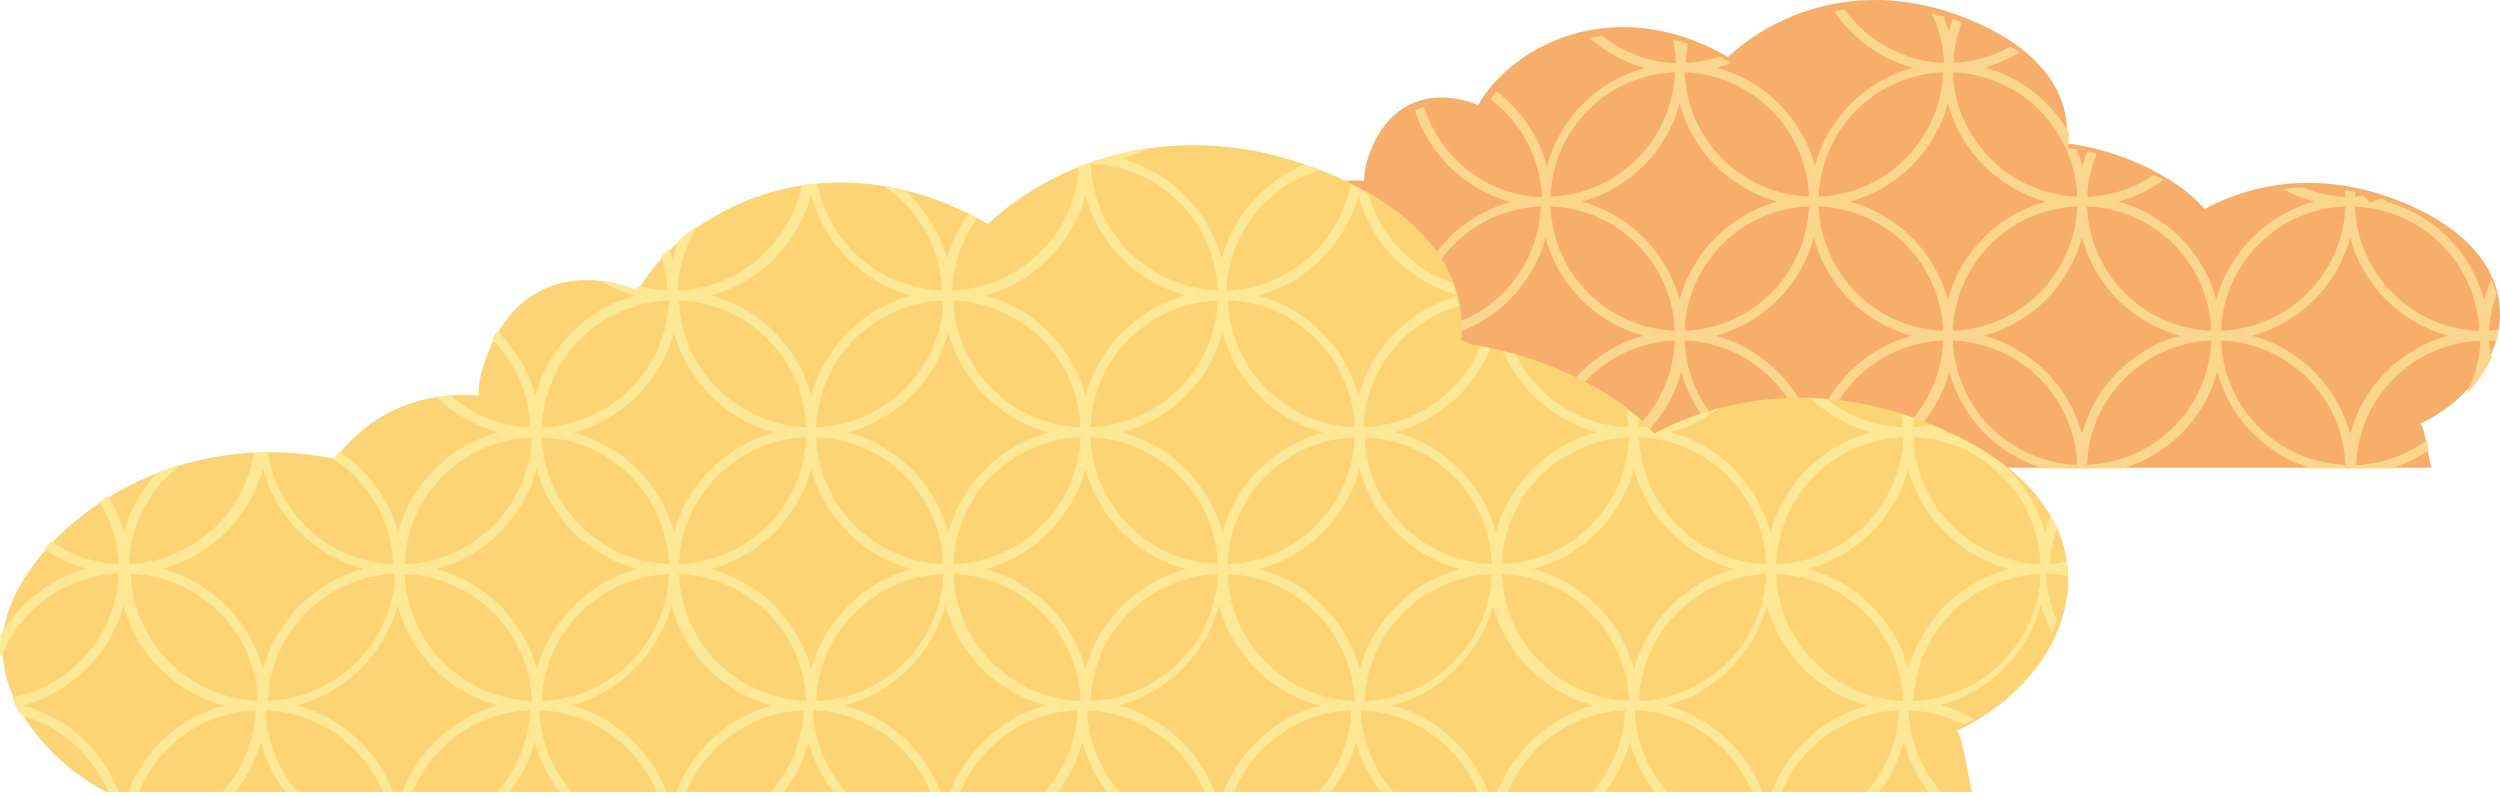
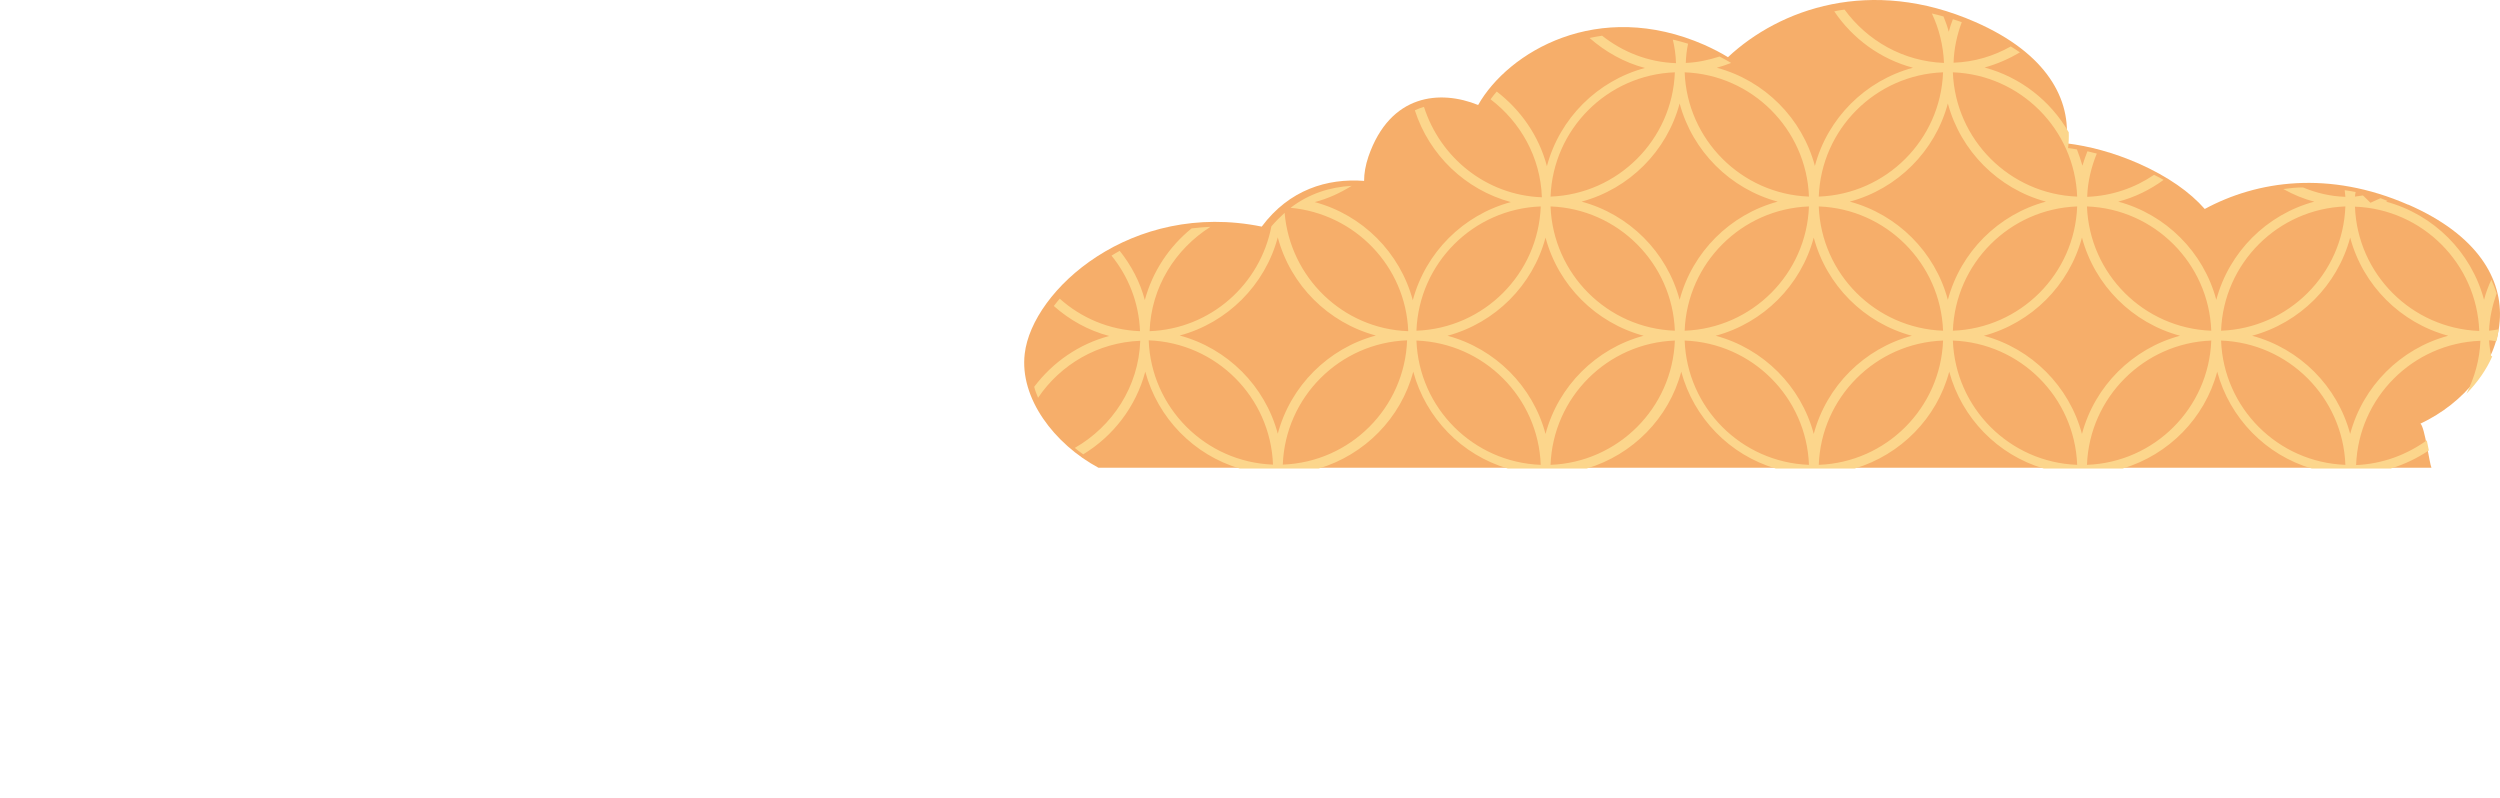
<svg xmlns="http://www.w3.org/2000/svg" width="310" height="99" viewBox="0 0 310 99" fill="none">
  <path d="M298.632 25.394C288.778 21.077 279.89 22.401 273.388 25.912C271.571 23.84 268.873 21.912 265.182 20.271C262.086 18.919 259.076 18.113 256.208 17.767C256.89 12.415 253.88 6.63 244.907 2.716C231.959 -2.953 220.657 1.105 214.268 7.09C213.388 6.544 212.422 6.054 211.343 5.565C198.139 -0.219 187.008 6.457 183.288 13.019C178.603 11.12 172.385 11.609 169.687 19.408C169.318 20.501 169.147 21.509 169.147 22.43C164.576 22.084 159.862 23.523 156.455 28.099C140.298 24.818 127.974 35.984 127.065 43.87C126.412 49.395 130.757 55.065 136.209 58H301.5C301.244 57.453 300.676 52.964 300.137 52.532C311.097 47.352 315.896 32.905 298.603 25.365L298.632 25.394Z" fill="#F6AE6A" />
  <path d="M308.899 44.131C308.786 43.507 308.673 42.854 308.644 42.201C308.955 42.201 309.238 42.286 309.549 42.315C309.691 41.832 309.775 41.321 309.832 40.839C309.436 40.895 309.04 40.981 308.644 41.009C308.701 39.391 309.068 37.859 309.578 36.383C309.408 35.815 309.182 35.248 308.927 34.68C308.559 35.475 308.248 36.298 308.022 37.178C306.438 31.246 301.772 26.591 295.861 25.002C295.918 25.002 296.003 24.945 296.059 24.917C295.776 24.803 295.465 24.69 295.183 24.576C294.787 24.775 294.334 24.945 293.938 25.144C293.655 24.832 293.316 24.548 293.005 24.236C292.666 24.264 292.354 24.349 292.015 24.378C292.015 24.179 292.072 23.98 292.1 23.81C291.647 23.725 291.195 23.64 290.742 23.583C290.771 23.838 290.799 24.122 290.827 24.406C288.961 24.349 287.207 23.924 285.567 23.242C284.747 23.242 283.927 23.328 283.135 23.441C284.351 24.122 285.624 24.662 286.981 25.002C281.07 26.591 276.404 31.246 274.82 37.178C273.237 31.246 268.57 26.591 262.66 25.002C264.724 24.463 266.619 23.526 268.287 22.306C267.92 22.079 267.496 21.88 267.1 21.681C264.724 23.299 261.868 24.293 258.813 24.406C258.87 22.505 259.322 20.717 260.001 19.042C259.605 18.957 259.209 18.843 258.842 18.758C258.615 19.354 258.389 19.95 258.22 20.546C258.022 19.865 257.795 19.184 257.541 18.531C257.173 18.474 256.805 18.389 256.438 18.361C256.523 17.708 256.551 17.055 256.523 16.403C254.26 12.486 250.527 9.563 246.087 8.371C247.642 7.945 249.113 7.292 250.471 6.498C250.131 6.242 249.735 6.015 249.339 5.76C247.218 6.952 244.814 7.69 242.241 7.775C242.297 6.015 242.665 4.341 243.259 2.751C242.891 2.609 242.524 2.496 242.156 2.382C241.958 2.893 241.788 3.404 241.647 3.943C241.477 3.291 241.251 2.666 240.996 2.042C240.516 1.9 240.035 1.786 239.554 1.673C240.431 3.546 240.968 5.618 241.053 7.803C235.991 7.605 231.551 5.05 228.723 1.19C228.298 1.247 227.846 1.304 227.45 1.417C229.741 4.795 233.163 7.321 237.207 8.399C231.296 9.989 226.63 14.643 225.046 20.575C223.462 14.643 218.796 9.989 212.885 8.399C213.507 8.229 214.073 8.03 214.667 7.803C214.214 7.548 213.734 7.264 213.225 7.009C211.895 7.434 210.51 7.746 209.039 7.803C209.067 6.98 209.152 6.185 209.322 5.419C208.671 5.221 208.049 5.05 207.427 4.908C207.653 5.845 207.795 6.81 207.823 7.832C204.373 7.718 201.205 6.441 198.66 4.426C198.123 4.511 197.614 4.596 197.105 4.71C199.056 6.413 201.375 7.746 203.977 8.428C198.066 10.017 193.4 14.671 191.816 20.603C190.826 16.857 188.592 13.65 185.594 11.351C185.311 11.663 185.085 11.975 184.831 12.316C188.535 15.126 191.024 19.496 191.194 24.463C184.293 24.207 178.581 19.553 176.573 13.252C176.177 13.366 175.809 13.508 175.441 13.678C177.223 19.212 181.692 23.526 187.348 25.059C181.437 26.648 176.771 31.303 175.187 37.234C173.603 31.303 168.937 26.648 163.026 25.059C164.666 24.633 166.194 23.924 167.608 23.044C164.949 23.186 162.319 24.009 160.028 25.768C168.004 26.506 174.31 33.005 174.621 41.066C166.505 40.782 159.972 34.396 159.293 26.393C158.727 26.904 158.19 27.443 157.653 28.067C156.267 35.276 150.102 40.782 142.551 41.066C142.749 35.588 145.747 30.877 150.102 28.124C149.31 28.152 148.518 28.238 147.755 28.323C144.983 30.565 142.918 33.658 141.957 37.206C141.363 34.935 140.26 32.892 138.846 31.104C138.507 31.274 138.167 31.501 137.828 31.7C139.921 34.283 141.222 37.518 141.363 41.066C137.545 40.924 134.067 39.42 131.408 37.036C131.154 37.348 130.899 37.632 130.673 37.944C132.624 39.675 134.943 40.981 137.545 41.662C133.784 42.655 130.531 44.926 128.241 47.962C128.354 48.416 128.524 48.87 128.721 49.325C131.493 45.209 136.131 42.456 141.391 42.258C141.193 47.962 137.941 52.872 133.275 55.54C133.614 55.824 133.953 56.079 134.321 56.335C138.054 54.064 140.854 50.431 142.014 46.089C143.569 51.85 148.037 56.42 153.722 58.094H163.535C169.22 56.392 173.716 51.85 175.244 46.089C176.799 51.85 181.267 56.42 186.952 58.094H196.765C202.45 56.392 206.946 51.85 208.474 46.089C210.029 51.85 214.497 56.42 220.182 58.094H229.995C235.68 56.392 240.176 51.85 241.703 46.089C243.259 51.85 247.727 56.42 253.412 58.094H263.225C268.91 56.392 273.406 51.85 274.933 46.089C276.489 51.85 280.957 56.42 286.642 58.094H296.455C298.152 57.584 299.736 56.817 301.178 55.852C301.093 55.426 301.008 55.001 300.924 54.603C298.435 56.392 295.437 57.527 292.157 57.669C292.468 49.296 299.198 42.57 307.57 42.258C307.485 44.613 306.834 46.827 305.844 48.814C307.202 47.423 308.305 45.862 309.04 44.188L308.899 44.131ZM142.438 42.201C150.809 42.513 157.54 49.239 157.851 57.612C149.48 57.3 142.749 50.573 142.438 42.201V42.201ZM146.284 41.605C152.195 40.016 156.861 35.361 158.445 29.43C160.028 35.361 164.695 40.016 170.605 41.605C164.695 43.194 160.028 47.849 158.445 53.781C156.861 47.849 152.195 43.194 146.284 41.605V41.605ZM159.067 57.612C159.378 49.239 166.109 42.513 174.48 42.201C174.169 50.573 167.438 57.3 159.067 57.612ZM257.569 24.378C249.198 24.066 242.467 17.311 242.156 8.967C250.527 9.279 257.258 16.034 257.569 24.378ZM240.94 8.967C240.629 17.339 233.898 24.066 225.527 24.378C225.838 16.005 232.569 9.279 240.94 8.967ZM224.311 24.378C215.94 24.066 209.209 17.311 208.898 8.967C217.269 9.279 224 16.034 224.311 24.378ZM207.682 8.967C207.371 17.339 200.611 24.066 192.269 24.378C192.58 16.005 199.31 9.279 207.682 8.967ZM191.052 25.598C190.741 33.971 184.011 40.697 175.639 41.009C175.951 32.637 182.681 25.91 191.052 25.598ZM175.639 42.229C184.011 42.542 190.741 49.268 191.052 57.64C182.681 57.328 175.951 50.602 175.639 42.229ZM179.486 41.633C185.396 40.044 190.063 35.39 191.646 29.458C193.23 35.39 197.896 40.044 203.807 41.633C197.896 43.223 193.23 47.877 191.646 53.809C190.063 47.877 185.396 43.223 179.486 41.633ZM192.269 57.64C192.58 49.268 199.31 42.542 207.682 42.229C207.371 50.602 200.611 57.328 192.269 57.64ZM192.269 25.598C200.64 25.91 207.371 32.665 207.682 41.009C199.31 40.697 192.58 33.971 192.269 25.598ZM196.115 25.002C202.025 23.413 206.692 18.758 208.276 12.827C209.859 18.73 214.526 23.413 220.436 25.002C214.526 26.591 209.859 31.246 208.276 37.178C206.692 31.246 202.025 26.591 196.115 25.002ZM224.311 25.598C224 33.971 217.269 40.697 208.898 41.009C209.209 32.637 215.94 25.91 224.311 25.598ZM208.898 42.229C217.269 42.542 224 49.268 224.311 57.64C215.94 57.328 209.209 50.602 208.898 42.229ZM212.744 41.633C218.655 40.044 223.321 35.39 224.905 29.458C226.488 35.39 231.155 40.044 237.065 41.633C231.155 43.223 226.488 47.877 224.905 53.809C223.321 47.877 218.655 43.223 212.744 41.633ZM225.527 57.64C225.838 49.268 232.569 42.542 240.94 42.229C240.629 50.602 233.898 57.328 225.527 57.64ZM225.527 25.598C233.898 25.91 240.629 32.665 240.94 41.009C232.569 40.697 225.838 33.971 225.527 25.598ZM229.373 25.002C235.284 23.413 239.95 18.758 241.534 12.827C243.118 18.73 247.784 23.413 253.695 25.002C247.784 26.591 243.118 31.246 241.534 37.178C239.95 31.246 235.284 26.591 229.373 25.002ZM257.569 25.598C257.258 33.971 250.527 40.697 242.156 41.009C242.467 32.637 249.198 25.91 257.569 25.598ZM242.156 42.229C250.527 42.542 257.258 49.268 257.569 57.64C249.198 57.328 242.467 50.602 242.156 42.229ZM246.002 41.633C251.913 40.044 256.579 35.39 258.163 29.458C259.747 35.39 264.413 40.044 270.324 41.633C264.413 43.223 259.747 47.877 258.163 53.809C256.579 47.877 251.913 43.223 246.002 41.633ZM258.785 57.64C259.096 49.268 265.855 42.542 274.198 42.229C273.887 50.602 267.156 57.328 258.785 57.64ZM258.785 25.598C267.156 25.91 273.887 32.665 274.198 41.009C265.827 40.697 259.096 33.971 258.785 25.598ZM290.827 25.598C290.516 33.971 283.785 40.697 275.414 41.009C275.725 32.637 282.456 25.91 290.827 25.598ZM275.414 42.229C283.785 42.542 290.516 49.268 290.827 57.64C282.456 57.328 275.725 50.602 275.414 42.229ZM291.421 53.809C289.838 47.877 285.171 43.223 279.26 41.633C285.171 40.044 289.838 35.39 291.421 29.458C293.005 35.39 297.671 40.044 303.582 41.633C297.671 43.223 293.005 47.877 291.421 53.809ZM292.015 25.627C300.386 25.939 307.117 32.693 307.428 41.037C299.057 40.725 292.326 33.999 292.015 25.627Z" fill="#FCD68C" />
-   <path d="M240.533 53.063C226.745 47.096 214.285 48.934 205.186 53.77C202.615 50.885 198.886 48.227 193.715 45.993C189.364 44.126 185.154 43.023 181.142 42.542C182.102 35.133 177.864 27.158 165.347 21.756C147.236 13.923 131.385 19.522 122.485 27.78C121.27 27.045 119.885 26.338 118.388 25.687C99.909 17.684 84.312 26.904 79.113 36.01C72.53 33.408 63.856 34.058 60.098 44.861C59.561 46.36 59.335 47.774 59.335 49.047C52.921 48.566 46.338 50.574 41.563 56.909C18.902 52.328 1.667 67.769 0.367 78.657C-0.537 86.292 5.509 94.154 13.166 98.198H244.545C244.206 97.435 243.415 91.213 242.652 90.619C257.995 83.464 264.691 63.498 240.533 53.063V53.063Z" fill="#FCD475" />
-   <path d="M254.237 71.162C255 71.162 255.735 71.332 256.441 71.445C256.441 70.851 256.356 70.257 256.271 69.635C255.593 69.748 254.915 69.889 254.209 69.918C254.265 68.39 254.604 66.92 255.056 65.534C254.83 65.025 254.576 64.516 254.265 64.007C254.011 64.657 253.757 65.308 253.587 66.015C252.683 62.621 250.734 59.652 248.162 57.389C246.637 56.258 244.885 55.184 242.907 54.194C242.342 53.967 241.748 53.741 241.127 53.6C241.24 53.6 241.325 53.515 241.409 53.487C241.099 53.345 240.788 53.204 240.477 53.062C240.138 52.921 239.827 52.808 239.488 52.666C238.725 52.808 237.962 52.949 237.171 52.978C237.171 52.582 237.284 52.214 237.312 51.846C236.776 51.648 236.239 51.479 235.702 51.309C235.787 51.875 235.9 52.412 235.928 52.978C232.368 52.836 229.119 51.535 226.491 49.471C225.813 49.414 225.135 49.358 224.456 49.358C226.547 51.337 229.119 52.836 232.001 53.6C225.954 55.212 221.179 59.963 219.54 66.015C217.93 59.963 213.155 55.212 207.08 53.6C209.312 53.006 211.346 51.988 213.155 50.63C210.273 51.394 207.56 52.468 205.102 53.769C204.819 53.458 204.48 53.147 204.17 52.836C203.83 52.864 203.491 52.949 203.152 52.978C203.152 52.638 203.265 52.299 203.294 51.959C202.785 51.507 202.192 51.054 201.598 50.602C201.74 51.394 201.881 52.157 201.909 52.978C195.778 52.751 190.551 49.131 187.923 43.956C187.386 43.815 186.878 43.673 186.341 43.532C188.46 48.424 192.726 52.186 197.953 53.6C191.907 55.212 187.132 59.963 185.493 66.015C183.883 59.963 179.107 55.212 173.033 53.6C178.401 52.157 182.752 48.255 184.787 43.193C184.391 43.108 183.967 43.023 183.572 42.938C181.17 48.651 175.632 52.723 169.077 52.978C169.331 45.823 174.276 39.884 180.888 37.961C180.831 37.565 180.746 37.141 180.633 36.745C174.728 38.441 170.066 43.136 168.455 49.075C166.845 43.051 162.07 38.272 155.995 36.66C162.042 35.048 166.817 30.268 168.455 24.245C170.038 30.155 174.671 34.85 180.548 36.547C180.407 36.066 180.266 35.557 180.068 35.076C175.011 33.323 171.111 29.194 169.67 24.018C168.964 23.622 168.258 23.227 167.495 22.831C166.054 30.155 159.753 35.755 152.068 36.038C152.322 28.996 157.097 23.142 163.567 21.105C162.974 20.879 162.381 20.625 161.787 20.398C156.758 22.463 152.887 26.79 151.474 32.078C149.864 26.026 145.089 21.275 139.042 19.663C140.201 19.352 141.274 18.9 142.32 18.391C139.296 18.815 136.443 19.607 133.815 20.625C133.335 28.996 126.525 35.698 118.077 36.009C118.19 32.7 119.348 29.646 121.157 27.101C120.818 26.903 120.45 26.733 120.083 26.535C118.896 28.204 117.992 30.07 117.427 32.078C116.551 28.77 114.686 25.885 112.228 23.651C111.352 23.424 110.505 23.255 109.657 23.113C113.811 25.942 116.608 30.636 116.806 36.009C109.092 35.727 102.763 30.099 101.35 22.746C100.7 22.802 100.05 22.887 99.429 22.972C97.931 30.212 91.659 35.755 84.002 36.038C84.115 33.068 85.047 30.325 86.545 27.949C85.697 28.515 84.934 29.137 84.199 29.759C83.86 30.523 83.578 31.287 83.38 32.107C83.267 31.682 83.097 31.287 82.956 30.862C82.617 31.202 82.306 31.513 81.996 31.852C82.419 33.181 82.702 34.567 82.758 36.009C81.515 35.953 80.357 35.755 79.198 35.444C79.085 35.613 78.972 35.783 78.859 35.981C77.475 35.444 76.034 35.048 74.536 34.85C75.864 35.613 77.305 36.236 78.831 36.632C72.784 38.243 68.009 43.023 66.371 49.047C65.551 45.936 63.856 43.193 61.624 41.015C61.426 41.354 61.228 41.722 61.031 42.09C63.828 44.918 65.608 48.736 65.777 52.978C61.963 52.836 58.516 51.337 55.803 49.018C55.238 49.047 54.673 49.103 54.108 49.188C56.227 51.252 58.883 52.808 61.822 53.6C55.775 55.212 51 59.963 49.361 66.015C48.231 61.829 45.603 58.294 42.072 55.975C41.817 56.286 41.535 56.541 41.28 56.88C45.603 59.708 48.542 64.459 48.74 69.946C40.828 69.663 34.386 63.724 33.228 56.06C32.634 56.06 32.069 56.117 31.476 56.145C30.261 63.752 23.847 69.635 15.964 69.946C16.162 64.912 18.677 60.5 22.434 57.616C21.445 57.898 20.456 58.238 19.524 58.605C17.575 60.67 16.105 63.215 15.342 66.015C14.919 64.431 14.269 62.932 13.421 61.547C13.054 61.773 12.715 61.971 12.347 62.197C13.732 64.488 14.608 67.09 14.721 69.918C11.613 69.804 8.759 68.815 6.301 67.203C6.018 67.485 5.736 67.768 5.481 68.079C7.092 69.154 8.844 70.031 10.765 70.54C6.216 71.756 2.402 74.754 0.085 78.713C-0.028 79.674 -0.028 80.636 0.085 81.597C2.402 75.659 8.024 71.388 14.721 71.134C14.438 78.798 8.816 85.104 1.469 86.518C1.808 87.254 2.176 87.989 2.599 88.696C7.488 90.025 11.443 93.56 13.393 98.17H14.721C12.715 92.966 8.307 88.922 2.854 87.48C8.9 85.868 13.675 81.088 15.314 75.065C16.925 81.117 21.7 85.868 27.774 87.48C22.321 88.95 17.914 92.966 15.908 98.17H17.235C19.637 92.429 25.147 88.328 31.702 88.074C31.561 91.948 30.035 95.427 27.633 98.17H29.215C30.628 96.36 31.702 94.267 32.324 92.005C32.917 94.267 33.991 96.36 35.375 98.17H36.929C34.556 95.455 33.058 91.948 32.917 88.074C39.472 88.328 45.038 92.429 47.44 98.17H48.711C46.705 92.966 42.326 88.922 36.844 87.48C42.891 85.868 47.666 81.088 49.305 75.065C50.915 81.117 55.69 85.868 61.765 87.48C56.312 88.95 51.904 92.966 49.898 98.17H51.169C53.571 92.429 59.137 88.328 65.692 88.074C65.551 91.92 64.054 95.427 61.68 98.17H63.234C64.647 96.36 65.692 94.267 66.286 92.005C66.907 94.267 67.953 96.36 69.337 98.17H70.891C68.518 95.455 67.02 91.948 66.879 88.074C73.434 88.328 79.001 92.429 81.402 98.17H82.674C80.668 92.966 76.288 88.922 70.807 87.48C76.853 85.868 81.628 81.088 83.267 75.065C84.878 81.117 89.653 85.868 95.727 87.48C90.274 88.95 85.867 92.966 83.86 98.17H85.132C87.534 92.429 93.1 88.328 99.655 88.074C99.514 91.92 98.016 95.427 95.643 98.17H97.197C98.609 96.36 99.655 94.267 100.248 92.005C100.87 94.267 101.915 96.36 103.3 98.17H104.854C102.48 95.455 100.983 91.948 100.842 88.074C107.397 88.328 112.963 92.429 115.365 98.17H116.636C114.63 92.966 110.222 88.922 104.769 87.48C110.816 85.868 115.591 81.088 117.229 75.065C118.84 81.117 123.615 85.868 129.69 87.48C124.237 88.95 119.829 92.966 117.823 98.17H119.094C121.496 92.429 127.062 88.328 133.617 88.074C133.476 91.92 131.978 95.427 129.605 98.17H131.159C132.572 96.36 133.617 94.267 134.211 92.005C134.832 94.267 135.878 96.36 137.262 98.17H138.816C136.443 95.455 134.945 91.948 134.804 88.074C141.359 88.328 146.925 92.429 149.327 98.17H150.598C148.592 92.966 144.213 88.922 138.731 87.48C144.778 85.868 149.553 81.088 151.163 75.065C152.774 81.117 157.549 85.868 163.624 87.48C158.171 88.95 153.763 92.966 151.757 98.17H153.028C155.43 92.429 160.996 88.328 167.551 88.074C167.41 91.92 165.912 95.427 163.539 98.17H165.093C166.478 96.36 167.551 94.267 168.145 92.005C168.766 94.267 169.812 96.36 171.196 98.17H172.75C170.377 95.455 168.879 91.948 168.738 88.074C175.293 88.328 180.859 92.429 183.261 98.17H184.532C182.526 92.966 178.147 88.922 172.665 87.48C178.712 85.868 183.487 81.088 185.126 75.065C186.736 81.117 191.511 85.868 197.586 87.48C192.133 88.95 187.725 92.966 185.719 98.17H186.991C189.392 92.429 194.958 88.328 201.514 88.074C201.372 91.92 199.875 95.427 197.501 98.17H199.055C200.468 96.36 201.514 94.267 202.107 92.005C202.729 94.267 203.774 96.36 205.158 98.17H206.712C204.339 95.455 202.842 91.948 202.7 88.074C209.255 88.328 214.822 92.429 217.223 98.17H218.495C216.489 92.966 212.081 88.922 206.628 87.48C212.674 85.868 217.449 81.088 219.088 75.065C220.699 81.117 225.474 85.868 231.548 87.48C226.095 88.95 221.688 92.966 219.681 98.17H220.953C223.355 92.429 228.921 88.328 235.476 88.074C235.335 91.92 233.837 95.427 231.464 98.17H233.018C234.43 96.36 235.476 94.267 236.069 92.005C236.691 94.267 237.736 96.36 239.121 98.17H240.675C238.301 95.455 236.804 91.948 236.663 88.074C239.121 88.158 241.438 88.809 243.529 89.855C243.952 89.629 244.348 89.403 244.743 89.148C243.444 88.413 242.088 87.819 240.618 87.423C246.665 85.811 251.44 81.032 253.079 75.008C253.418 76.224 253.898 77.384 254.463 78.487C254.689 78.006 254.887 77.497 255.056 76.988C254.265 75.178 253.785 73.17 253.7 71.077L254.237 71.162ZM16.218 71.162C24.779 71.473 31.674 78.345 31.985 86.886C23.423 86.575 16.529 79.703 16.218 71.162ZM32.606 82.955C30.967 76.903 26.221 72.152 20.146 70.54C26.192 68.928 30.967 64.148 32.606 58.125C34.217 64.177 38.992 68.928 45.066 70.54C39.02 72.152 34.245 76.903 32.606 82.955ZM33.228 86.886C33.538 78.345 40.433 71.473 48.994 71.162C48.683 79.703 41.789 86.575 33.228 86.886ZM168.003 52.978C159.442 52.666 152.548 45.766 152.237 37.254C160.798 37.565 167.693 44.465 168.003 52.978ZM150.994 36.009C142.433 35.698 135.538 28.798 135.228 20.285C143.789 20.596 150.683 27.469 150.994 36.009ZM134.606 24.216C136.217 30.24 140.992 35.02 147.066 36.632C141.02 38.243 136.245 43.023 134.606 49.047C132.996 43.023 128.22 38.243 122.146 36.632C128.192 35.02 132.967 30.24 134.606 24.216V24.216ZM150.994 37.254C150.683 45.794 143.789 52.666 135.228 52.978C135.538 44.437 142.433 37.565 150.994 37.254ZM133.984 52.978C125.423 52.666 118.529 45.766 118.218 37.254C126.78 37.565 133.674 44.465 133.984 52.978ZM100.587 24.216C102.226 30.24 106.973 35.02 113.048 36.632C107.001 38.243 102.226 43.023 100.587 49.047C98.977 43.023 94.202 38.243 88.127 36.632C94.173 35.02 98.948 30.24 100.587 24.216V24.216ZM116.975 37.254C116.664 45.794 109.77 52.666 101.209 52.978C101.52 44.437 108.414 37.565 116.975 37.254ZM99.966 52.978C91.404 52.666 84.51 45.766 84.199 37.254C92.761 37.565 99.655 44.465 99.966 52.978ZM82.956 37.254C82.645 45.794 75.751 52.666 67.19 52.978C67.501 44.437 74.395 37.565 82.956 37.254V37.254ZM65.947 54.222C65.636 62.763 58.742 69.635 50.181 69.946C50.491 61.405 57.386 54.533 65.947 54.222ZM50.181 71.19C58.742 71.501 65.636 78.373 65.947 86.914C57.386 86.603 50.491 79.731 50.181 71.19ZM66.568 82.983C64.958 76.931 60.183 72.18 54.108 70.568C60.155 68.956 64.93 64.177 66.568 58.153C68.179 64.205 72.954 68.956 79.029 70.568C72.982 72.18 68.207 76.931 66.568 82.983ZM67.19 86.914C67.501 78.373 74.395 71.501 82.956 71.19C82.645 79.731 75.751 86.603 67.19 86.914V86.914ZM67.19 54.222C75.751 54.533 82.645 61.433 82.956 69.946C74.395 69.635 67.501 62.763 67.19 54.222V54.222ZM71.118 53.628C77.164 52.016 81.939 47.237 83.578 41.213C85.188 47.237 89.963 52.016 96.038 53.628C89.992 55.24 85.217 59.991 83.578 66.043C81.967 59.991 77.192 55.24 71.118 53.628V53.628ZM99.966 54.222C99.655 62.763 92.761 69.635 84.199 69.946C84.51 61.405 91.404 54.533 99.966 54.222ZM84.199 71.19C92.761 71.501 99.655 78.373 99.966 86.914C91.404 86.603 84.51 79.731 84.199 71.19ZM100.587 82.983C98.977 76.931 94.202 72.18 88.127 70.568C94.173 68.956 98.948 64.177 100.587 58.153C102.226 64.205 106.973 68.956 113.048 70.568C107.001 72.18 102.226 76.931 100.587 82.983ZM101.209 86.914C101.52 78.373 108.414 71.501 116.975 71.19C116.664 79.731 109.77 86.603 101.209 86.914ZM101.209 54.222C109.77 54.533 116.664 61.433 116.975 69.946C108.414 69.635 101.52 62.763 101.209 54.222ZM105.136 53.628C111.183 52.016 115.958 47.237 117.597 41.213C119.207 47.237 123.982 52.016 130.057 53.628C124.011 55.24 119.235 59.991 117.597 66.043C115.986 59.991 111.211 55.24 105.136 53.628ZM133.984 54.222C133.674 62.763 126.78 69.635 118.218 69.946C118.529 61.405 125.423 54.533 133.984 54.222ZM118.218 71.19C126.78 71.501 133.674 78.373 133.984 86.914C125.423 86.603 118.529 79.731 118.218 71.19ZM134.606 82.983C132.996 76.931 128.22 72.18 122.146 70.568C128.192 68.956 132.967 64.177 134.606 58.153C136.217 64.205 140.992 68.956 147.066 70.568C141.02 72.18 136.245 76.931 134.606 82.983V82.983ZM135.228 86.914C135.538 78.373 142.433 71.501 150.994 71.19C150.683 79.731 143.789 86.603 135.228 86.914ZM135.228 54.222C143.789 54.533 150.683 61.433 150.994 69.946C142.433 69.635 135.538 62.763 135.228 54.222ZM139.155 53.628C145.202 52.016 149.977 47.237 151.587 41.213C153.198 47.237 157.973 52.016 164.048 53.628C158.001 55.24 153.226 59.991 151.587 66.043C149.977 59.991 145.202 55.24 139.155 53.628ZM167.975 54.222C167.664 62.763 160.77 69.635 152.209 69.946C152.52 61.405 159.414 54.533 167.975 54.222ZM152.209 71.19C160.77 71.501 167.664 78.373 167.975 86.914C159.414 86.603 152.52 79.731 152.209 71.19ZM168.597 82.983C166.986 76.931 162.211 72.18 156.136 70.568C162.183 68.956 166.958 64.177 168.597 58.153C170.207 64.205 174.982 68.956 181.057 70.568C175.011 72.18 170.235 76.931 168.597 82.983ZM169.218 86.914C169.529 78.373 176.452 71.501 184.984 71.19C184.674 79.731 177.779 86.603 169.218 86.914ZM169.218 54.222C177.779 54.533 184.674 61.433 184.984 69.946C176.423 69.635 169.529 62.763 169.218 54.222ZM201.994 54.222C201.683 62.763 194.789 69.635 186.228 69.946C186.538 61.405 193.433 54.533 201.994 54.222ZM186.228 71.19C194.789 71.501 201.683 78.373 201.994 86.914C193.433 86.603 186.538 79.731 186.228 71.19ZM202.616 82.983C201.005 76.931 196.23 72.18 190.155 70.568C196.202 68.956 200.977 64.177 202.616 58.153C204.226 64.205 209.001 68.956 215.076 70.568C209.029 72.18 204.254 76.931 202.616 82.983ZM203.237 86.914C203.548 78.373 210.442 71.501 219.003 71.19C218.693 79.731 211.798 86.603 203.237 86.914ZM203.237 54.222C211.798 54.533 218.693 61.433 219.003 69.946C210.442 69.635 203.548 62.763 203.237 54.222ZM236.013 54.222C235.702 62.763 228.808 69.635 220.247 69.946C220.557 61.405 227.452 54.533 236.013 54.222ZM220.247 71.19C228.808 71.501 235.702 78.373 236.013 86.914C227.452 86.603 220.557 79.731 220.247 71.19ZM236.634 82.983C235.024 76.931 230.249 72.18 224.174 70.568C230.22 68.956 234.996 64.177 236.634 58.153C238.245 64.205 243.02 68.956 249.095 70.568C243.048 72.18 238.273 76.931 236.634 82.983ZM237.256 86.914C237.567 78.373 244.461 71.501 253.022 71.19C252.711 79.731 245.817 86.603 237.256 86.914ZM237.256 54.222C245.817 54.533 252.711 61.433 253.022 69.946C244.461 69.635 237.567 62.763 237.256 54.222Z" fill="#FFE893" />
</svg>